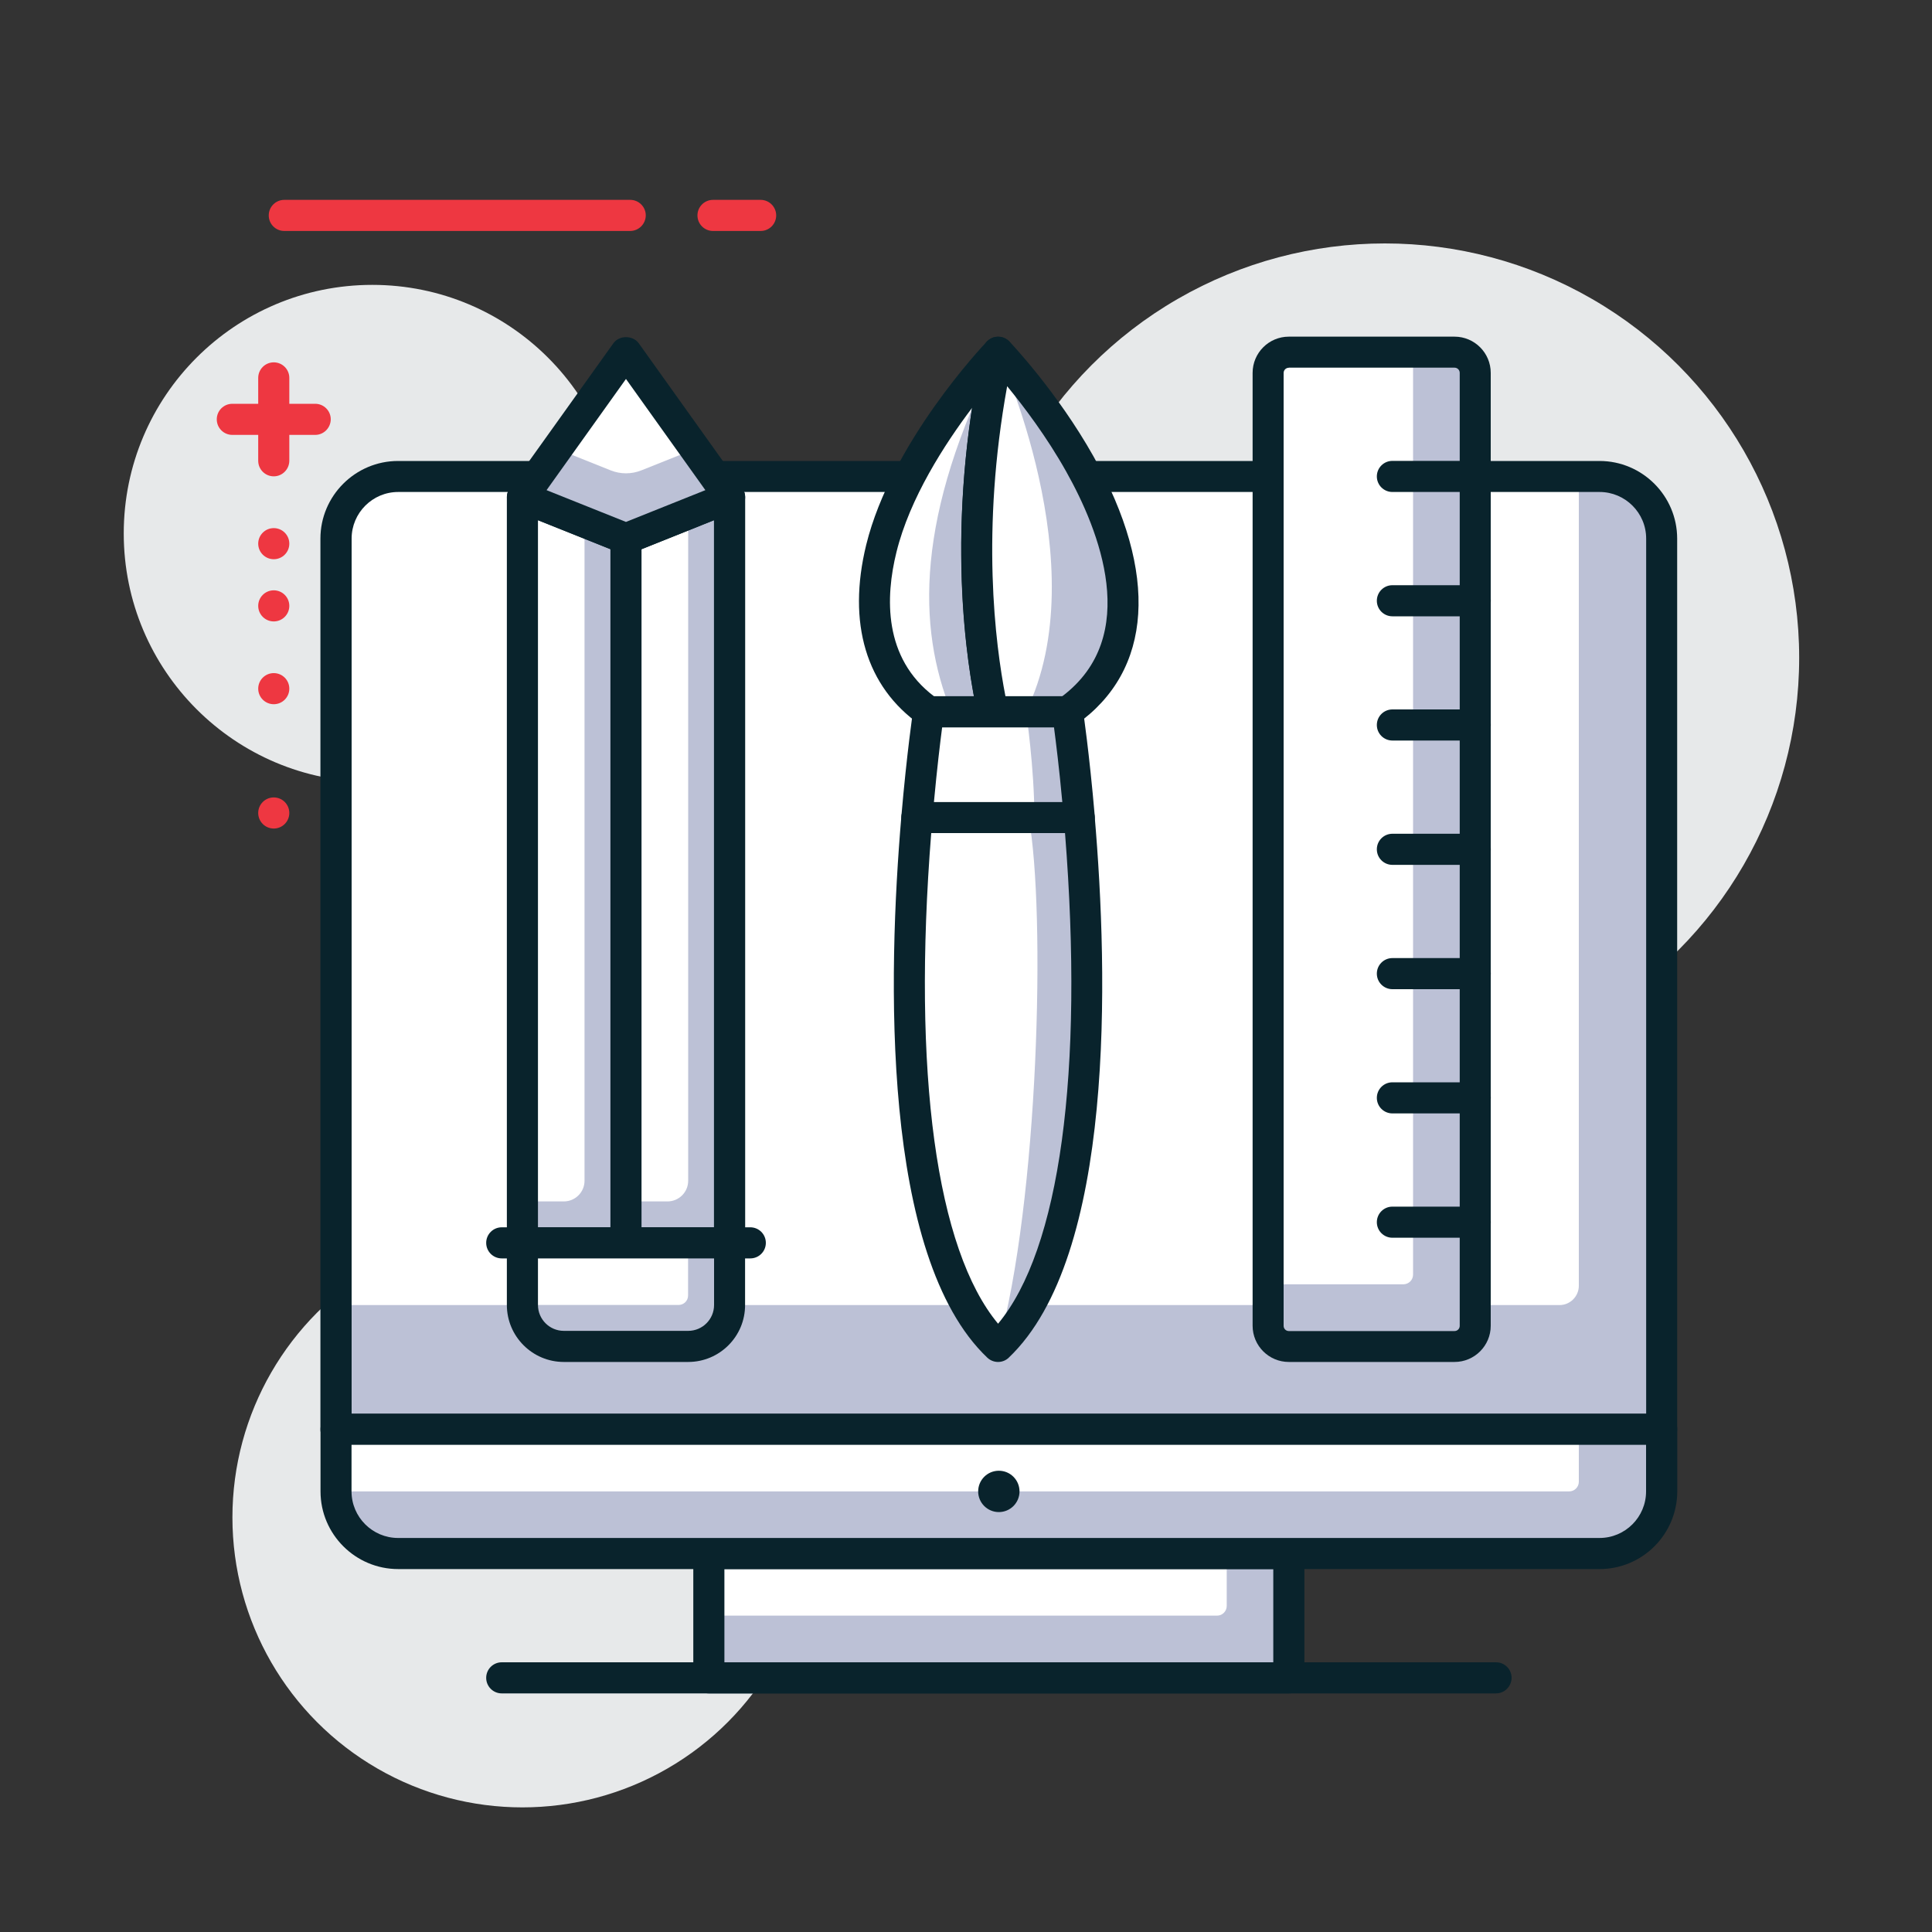
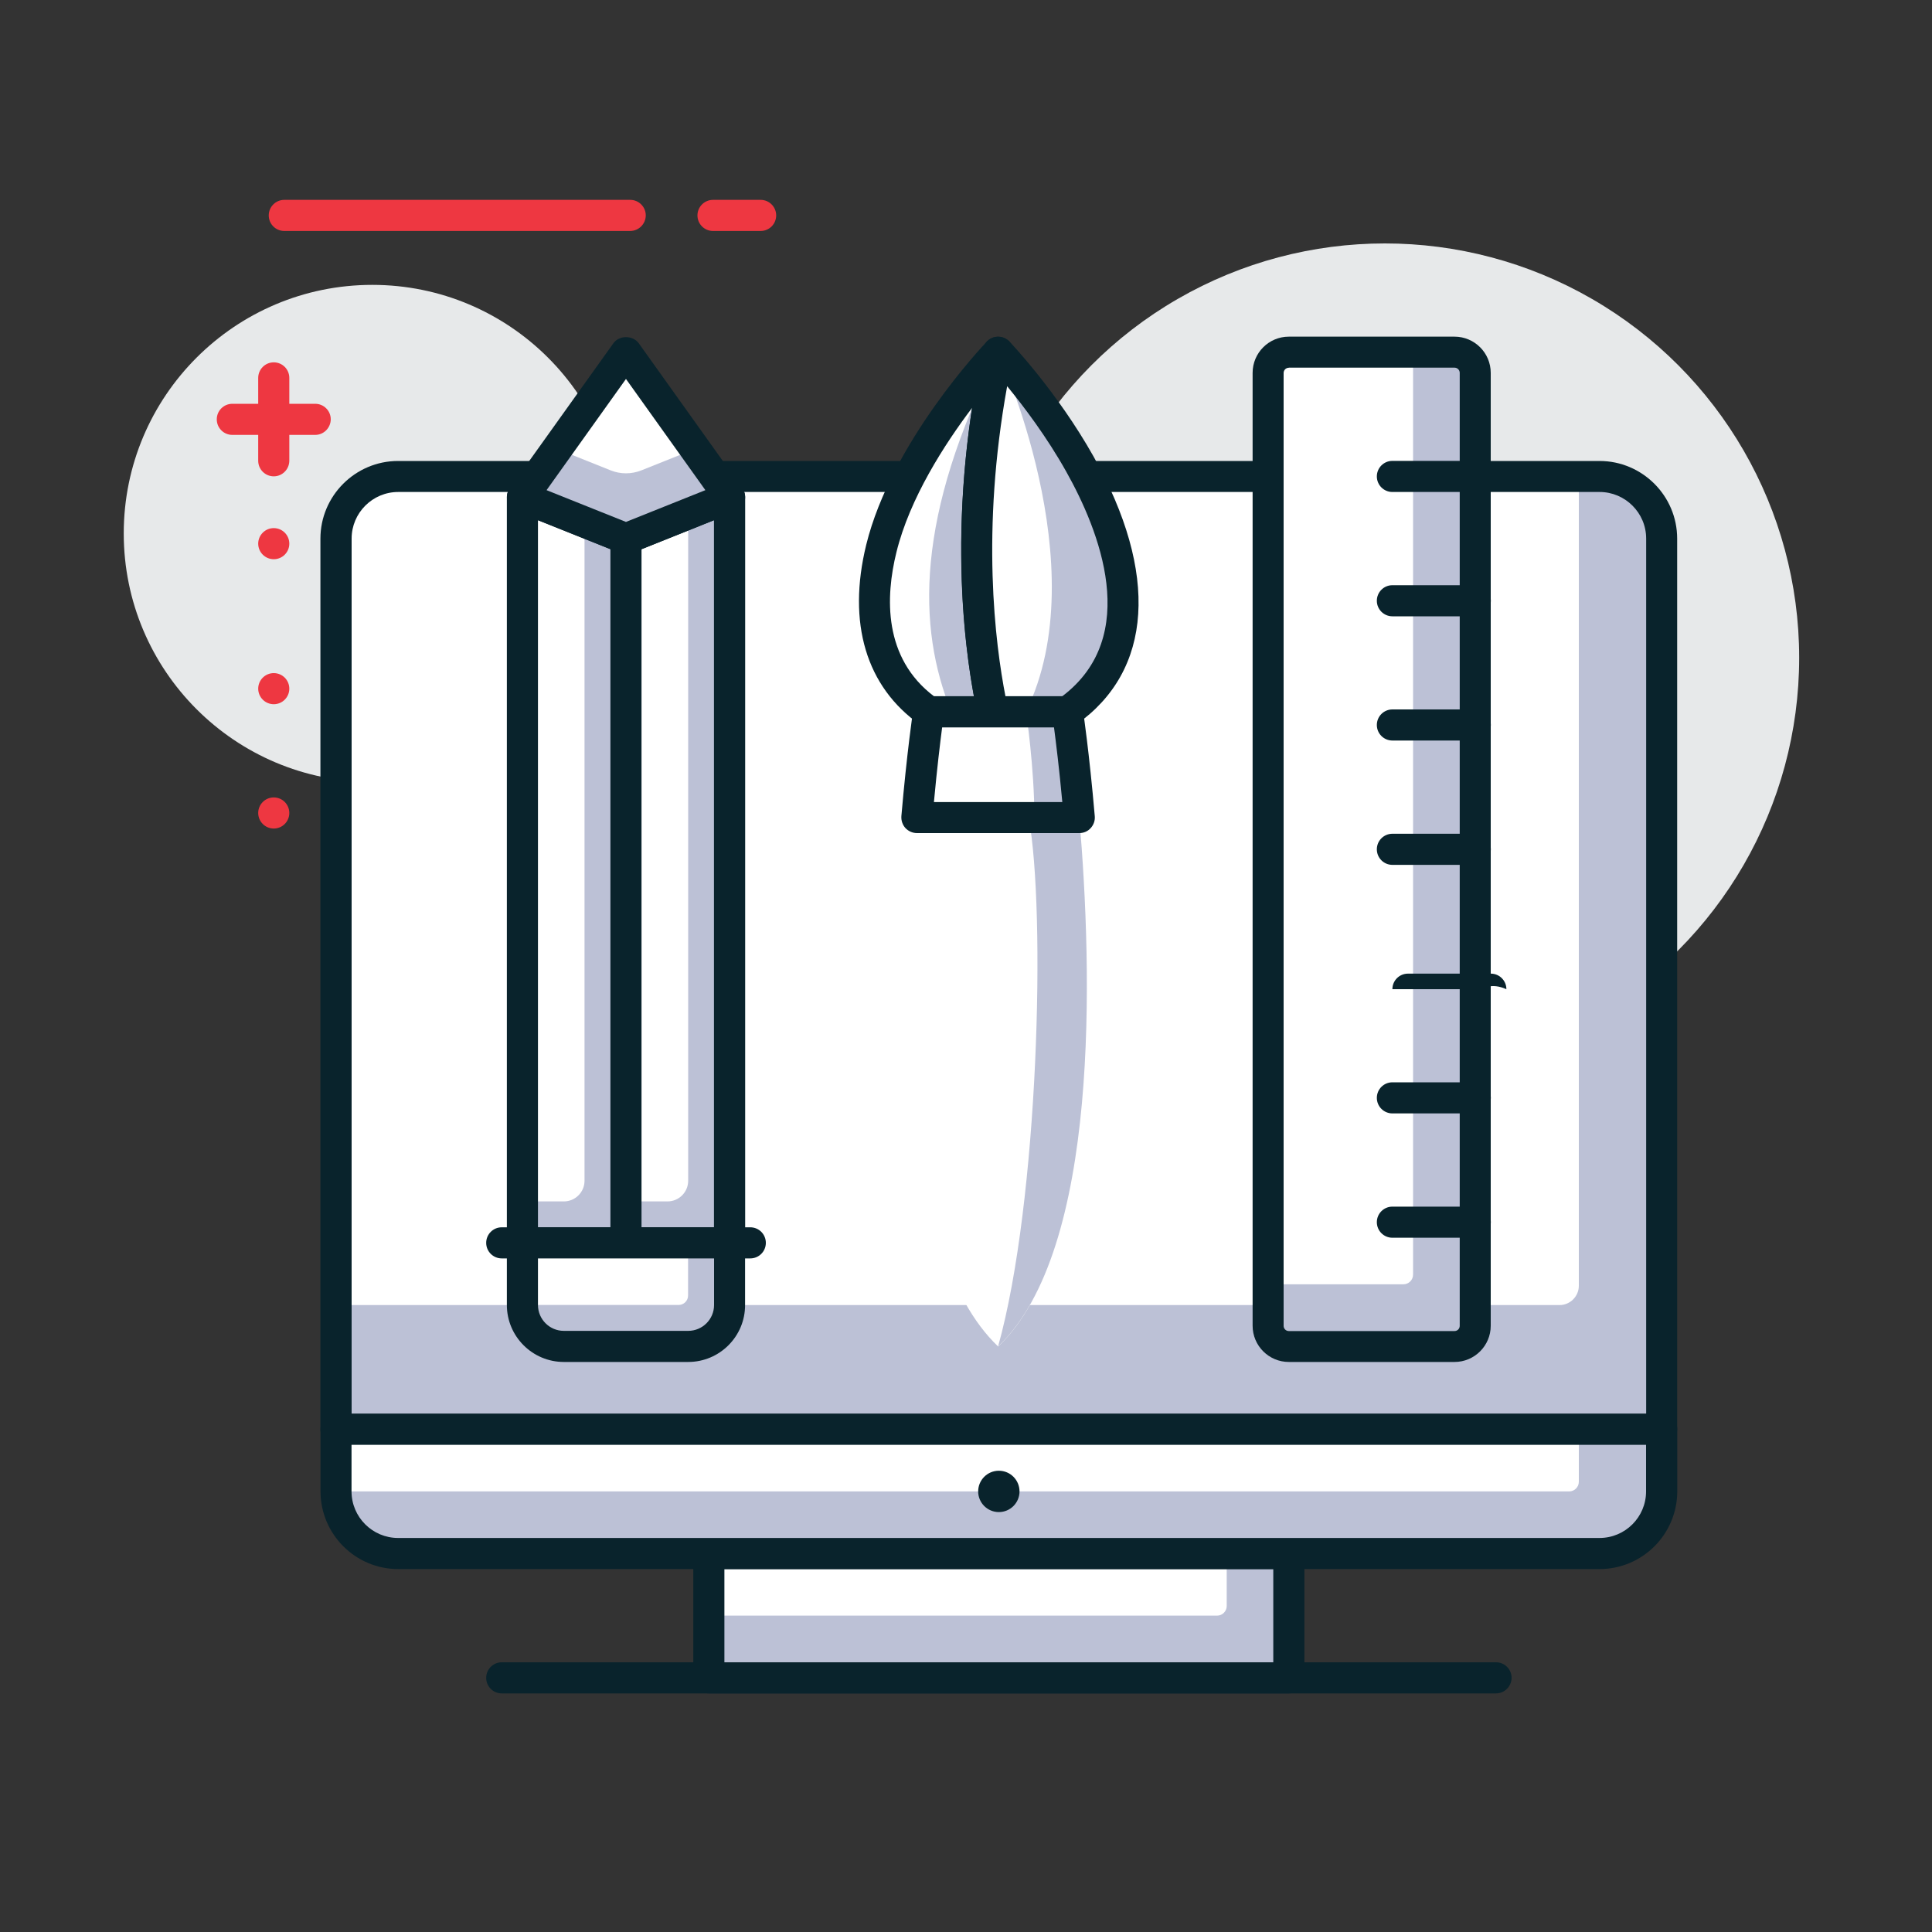
<svg xmlns="http://www.w3.org/2000/svg" version="1.1" id="Layer_1" x="0px" y="0px" viewBox="0 0 200 200" style="enable-background:new 0 0 200 200;" xml:space="preserve">
  <rect x="0" y="0" width="200" height="200" fill="#333333" stroke="none" />
  <style type="text/css">
	.st0{fill:#E7E9EA;}
	.st1{fill:#FFFFFF;}
	.st2{fill:#BCC1D6;}
	.st3{fill:#09232C;}
	.st4{fill:#EE3741;}
	.st5{opacity:0.7;}
</style>
  <g>
    <g>
-       <circle class="st0" cx="54.08" cy="157.08" r="30.02" />
-     </g>
+       </g>
    <g>
      <circle class="st0" cx="38.54" cy="55.22" r="25.73" />
    </g>
    <g>
      <circle class="st0" cx="143.36" cy="68.09" r="42.89" />
    </g>
    <g>
      <path class="st2" d="M172.02,147.96H34.78V52.32c0-1.66,1.34-3,3-3h131.23c1.66,0,3,1.34,3,3V147.96z" />
    </g>
    <g>
      <path class="st1" d="M161.44,135.1H34.78V52.33c0-1.66,1.34-3,3-3h125.66v83.77C163.44,134.2,162.54,135.1,161.44,135.1z" />
    </g>
    <g>
      <path class="st3" d="M172.02,149.57H34.78c-0.89,0-1.61-0.72-1.61-1.61V55.76c0-4.43,3.61-8.04,8.04-8.04h124.37    c4.43,0,8.04,3.61,8.04,8.04v92.21C173.62,148.85,172.9,149.57,172.02,149.57z M36.39,146.35h134.02v-90.6    c0-2.66-2.17-4.82-4.82-4.82H41.22c-2.66,0-4.82,2.17-4.82,4.82V146.35z" />
    </g>
    <g>
      <rect x="73.38" y="160.82" class="st2" width="60.04" height="12.87" />
    </g>
    <g>
      <path class="st1" d="M126.99,160.82H73.38v6.43h52.61c0.55,0,1-0.45,1-1V160.82z" />
    </g>
    <g>
      <path class="st3" d="M133.42,175.3H73.38c-0.89,0-1.61-0.72-1.61-1.61v-12.87c0-0.89,0.72-1.61,1.61-1.61h60.04    c0.89,0,1.61,0.72,1.61,1.61v12.87C135.03,174.58,134.31,175.3,133.42,175.3z M74.99,172.08h56.82v-9.65H74.99V172.08z" />
    </g>
    <g>
      <path class="st2" d="M169.02,160.82H37.78c-1.66,0-3-1.34-3-3v-9.87h137.23v9.87C172.02,159.48,170.67,160.82,169.02,160.82z" />
    </g>
    <g>
      <path class="st1" d="M162.44,154.39H34.78v-6.43h128.66v5.43C163.44,153.94,162.99,154.39,162.44,154.39z" />
    </g>
    <g>
      <path class="st3" d="M165.58,162.43H41.22c-4.43,0-8.04-3.61-8.04-8.04v-6.43c0-0.89,0.72-1.61,1.61-1.61h137.23    c0.89,0,1.61,0.72,1.61,1.61v6.43C173.62,158.83,170.02,162.43,165.58,162.43z M36.39,149.57v4.82c0,2.66,2.17,4.82,4.82,4.82    h124.37c2.66,0,4.82-2.16,4.82-4.82v-4.82H36.39z" />
    </g>
    <g>
      <path class="st3" d="M154.86,175.3H51.94c-0.89,0-1.61-0.72-1.61-1.61c0-0.89,0.72-1.61,1.61-1.61h102.93    c0.89,0,1.61,0.72,1.61,1.61C156.47,174.58,155.75,175.3,154.86,175.3z" />
    </g>
    <g>
      <circle class="st3" cx="103.4" cy="154.39" r="2.14" />
    </g>
    <g>
      <path class="st1" d="M103.32,36.46c0,0-9.56,10.03-12.09,20.32c-1.42,5.79-1.08,12.7,4.91,16.91c1.27,0.04,3.93,0.05,6.64,0.03    C101.65,68.59,99.4,54.6,103.32,36.46z" />
    </g>
    <g>
      <path class="st2" d="M103.32,36.46c-8.54,16.94-8.41,28.47-4.82,37.26c-0.03,0-0.05,0-0.07,0c1.27,0.01,2.8,0.01,4.36,0    C101.65,68.59,99.4,54.6,103.32,36.46z" />
    </g>
    <g>
      <path class="st3" d="M100.32,75.34c-1.78,0-3.34-0.01-4.22-0.04c-0.31-0.01-0.61-0.11-0.87-0.29c-5.57-3.91-7.54-10.52-5.56-18.61    c2.6-10.58,12.08-20.62,12.49-21.04c0.5-0.52,1.28-0.65,1.92-0.31c0.64,0.34,0.97,1.06,0.82,1.76    c-3.85,17.79-1.66,31.5-0.54,36.57c0.1,0.48-0.01,0.97-0.31,1.35c-0.3,0.38-0.76,0.6-1.25,0.6    C101.95,75.33,101.11,75.34,100.32,75.34z M96.7,72.09c0.99,0.02,2.48,0.03,4.13,0.03c-1.03-5.56-2.27-16.29-0.2-29.9    c-2.85,3.77-6.46,9.36-7.83,14.94C91.65,61.8,91.43,68.11,96.7,72.09z" />
    </g>
    <g>
      <path class="st1" d="M111.79,48.04c-3.69-6.57-8.47-11.58-8.47-11.58c-3.93,18.14-1.67,32.13-0.53,37.26    c2.85-0.01,5.93-0.03,7.71-0.03C119.61,67.29,116.27,55.99,111.79,48.04z" />
    </g>
    <g>
      <path class="st2" d="M111.79,48.04c-3.69-6.57-8.47-11.58-8.47-11.58s10.29,22.17,2.88,37.23c0.43,0,2.83,0,4.29,0    C119.61,67.29,116.27,55.99,111.79,48.04z" />
    </g>
    <g>
      <path class="st3" d="M102.79,75.33c-0.75,0-1.41-0.52-1.57-1.26c-1.17-5.28-3.45-19.54,0.53-37.95c0.13-0.58,0.56-1.05,1.14-1.21    c0.58-0.16,1.19,0.01,1.6,0.44c0.2,0.21,4.96,5.23,8.71,11.9l0,0c6.79,12.08,6.14,22.19-1.78,27.75    c-0.27,0.19-0.59,0.29-0.92,0.29c-1.06,0-2.58,0.01-4.24,0.02L102.79,75.33C102.79,75.33,102.79,75.33,102.79,75.33z     M104.26,39.98c-2.72,14.96-1.24,26.65-0.17,32.13l2.14-0.01c1.41-0.01,2.72-0.01,3.73-0.02c8.23-6.22,3.82-17.2,0.42-23.25l0,0    C108.35,45.2,105.94,42.03,104.26,39.98z" />
    </g>
    <g>
      <path class="st1" d="M111.73,84.64H94.92c-1.36,15.93-2.16,44.71,8.41,54.75C113.89,129.35,113.09,100.57,111.73,84.64z" />
    </g>
    <g>
      <path class="st2" d="M111.73,84.64h-5.24c1.79,9.75,1.03,39.73-3.17,54.75C113.89,129.35,113.09,100.57,111.73,84.64z" />
    </g>
    <g>
-       <path class="st3" d="M103.32,140.99c-0.4,0-0.8-0.15-1.11-0.44c-11.02-10.47-10.31-39.61-8.9-56.05c0.07-0.83,0.77-1.47,1.6-1.47    h16.81c0.84,0,1.53,0.64,1.6,1.47c1.41,16.44,2.12,45.58-8.9,56.05C104.12,140.84,103.72,140.99,103.32,140.99z M96.4,86.24    c-1.97,24.84,0.53,43.11,6.92,50.79c6.39-7.68,8.9-25.94,6.93-50.79H96.4z" />
-     </g>
+       </g>
    <g>
      <path class="st2" d="M110.51,73.69c-3.53,0-7.69,0-14.38,0c0,0-0.66,4.39-1.22,10.95h16.81    C111.17,78.08,110.51,73.69,110.51,73.69z" />
    </g>
    <g>
      <path class="st1" d="M106.22,73.69c-3.53,0-3.4,0-10.09,0c0,0-0.66,4.39-1.22,10.95h12.17C107.08,79.5,106.22,73.69,106.22,73.69z    " />
    </g>
    <g>
      <path class="st3" d="M111.73,86.24H94.92c-0.45,0-0.88-0.19-1.19-0.52c-0.3-0.33-0.45-0.77-0.42-1.23    c0.56-6.53,1.22-11.01,1.23-11.05c0.12-0.79,0.8-1.37,1.59-1.37h14.38c0.8,0,1.47,0.58,1.59,1.37c0.01,0.05,0.67,4.52,1.23,11.05    c0.04,0.45-0.11,0.89-0.42,1.23C112.61,86.06,112.18,86.24,111.73,86.24z M96.68,83.03h13.29c-0.32-3.48-0.66-6.2-0.86-7.73H97.53    C97.33,76.83,97,79.55,96.68,83.03z" />
    </g>
    <g>
      <path class="st2" d="M152.72,37.46v100.92c0,0.55-0.45,1-1,1h-19.44c-0.55,0-1-0.45-1-1V37.46c0-0.55,0.45-1,1-1h19.44    C152.27,36.46,152.72,36.91,152.72,37.46z" />
    </g>
    <g>
      <path class="st1" d="M146.28,36.46v95.49c0,0.55-0.45,1-1,1h-14.01V37.46c0-0.55,0.45-1,1-1H146.28z" />
    </g>
    <g>
      <path class="st3" d="M150.57,140.99h-17.15c-2.07,0-3.75-1.68-3.75-3.75V38.6c0-2.07,1.68-3.75,3.75-3.75h17.15    c2.07,0,3.75,1.68,3.75,3.75v98.64C154.32,139.31,152.64,140.99,150.57,140.99z M133.42,38.07c-0.3,0-0.54,0.24-0.54,0.54v98.64    c0,0.3,0.24,0.54,0.54,0.54h17.15c0.3,0,0.54-0.24,0.54-0.54V38.6c0-0.3-0.24-0.54-0.54-0.54H133.42z" />
    </g>
    <g>
      <path class="st3" d="M152.72,50.93h-8.58c-0.89,0-1.61-0.72-1.61-1.61s0.72-1.61,1.61-1.61h8.58c0.89,0,1.61,0.72,1.61,1.61    S153.6,50.93,152.72,50.93z" />
    </g>
    <g>
      <path class="st3" d="M152.72,63.8h-8.58c-0.89,0-1.61-0.72-1.61-1.61s0.72-1.61,1.61-1.61h8.58c0.89,0,1.61,0.72,1.61,1.61    S153.6,63.8,152.72,63.8z" />
    </g>
    <g>
      <path class="st3" d="M152.72,76.66h-8.58c-0.89,0-1.61-0.72-1.61-1.61c0-0.89,0.72-1.61,1.61-1.61h8.58    c0.89,0,1.61,0.72,1.61,1.61C154.32,75.94,153.6,76.66,152.72,76.66z" />
    </g>
    <g>
      <path class="st3" d="M152.72,89.53h-8.58c-0.89,0-1.61-0.72-1.61-1.61c0-0.89,0.72-1.61,1.61-1.61h8.58    c0.89,0,1.61,0.72,1.61,1.61C154.32,88.81,153.6,89.53,152.72,89.53z" />
    </g>
    <g>
-       <path class="st3" d="M152.72,102.4h-8.58c-0.89,0-1.61-0.72-1.61-1.61c0-0.89,0.72-1.61,1.61-1.61h8.58    c0.89,0,1.61,0.72,1.61,1.61C154.32,101.68,153.6,102.4,152.72,102.4z" />
+       <path class="st3" d="M152.72,102.4h-8.58c0-0.89,0.72-1.61,1.61-1.61h8.58    c0.89,0,1.61,0.72,1.61,1.61C154.32,101.68,153.6,102.4,152.72,102.4z" />
    </g>
    <g>
      <path class="st3" d="M152.72,115.26h-8.58c-0.89,0-1.61-0.72-1.61-1.61c0-0.89,0.72-1.61,1.61-1.61h8.58    c0.89,0,1.61,0.72,1.61,1.61C154.32,114.54,153.6,115.26,152.72,115.26z" />
    </g>
    <g>
      <path class="st3" d="M152.72,128.13h-8.58c-0.89,0-1.61-0.72-1.61-1.61c0-0.89,0.72-1.61,1.61-1.61h8.58    c0.89,0,1.61,0.72,1.61,1.61C154.32,127.41,153.6,128.13,152.72,128.13z" />
    </g>
    <g>
      <polygon class="st2" points="54.08,51.47 54.08,128.66 64.81,128.66 64.81,55.76   " />
    </g>
    <g>
      <path class="st1" d="M54.08,51.47v72.9h4.29c1.18,0,2.14-0.96,2.14-2.14V54.05L54.08,51.47z" />
    </g>
    <g>
      <path class="st3" d="M64.81,130.27H54.08c-0.89,0-1.61-0.72-1.61-1.61V51.47c0-0.53,0.26-1.03,0.71-1.33c0.44-0.3,1-0.36,1.5-0.16    l10.72,4.29c0.61,0.24,1.01,0.83,1.01,1.49v72.9C66.41,129.55,65.69,130.27,64.81,130.27z M55.69,127.05h7.5v-70.2l-7.5-3V127.05z    " />
    </g>
    <g>
      <polygon class="st2" points="75.53,51.47 64.81,55.76 64.81,128.66 75.53,128.66   " />
    </g>
    <g>
      <path class="st1" d="M71.24,53.19l-6.43,2.57v68.61h4.29c1.18,0,2.14-0.96,2.14-2.14V53.19z" />
    </g>
    <g>
      <path class="st3" d="M75.53,130.27H64.81c-0.89,0-1.61-0.72-1.61-1.61v-72.9c0-0.66,0.4-1.25,1.01-1.49l10.72-4.29    c0.49-0.2,1.06-0.14,1.5,0.16c0.44,0.3,0.71,0.8,0.71,1.33v77.19C77.14,129.55,76.41,130.27,75.53,130.27z M66.41,127.05h7.5    v-73.2l-7.5,3V127.05z" />
    </g>
    <g>
      <path class="st3" d="M77.67,130.27H51.94c-0.89,0-1.61-0.72-1.61-1.61c0-0.89,0.72-1.61,1.61-1.61h25.73    c0.89,0,1.61,0.72,1.61,1.61C79.28,129.55,78.56,130.27,77.67,130.27z" />
    </g>
    <g>
      <polygon class="st2" points="54.08,51.47 64.81,55.76 75.53,51.47 64.81,36.46   " />
    </g>
    <g>
      <path class="st1" d="M57.66,46.47l5.55,2.22c1.02,0.41,2.16,0.41,3.19,0l5.56-2.22l-7.15-10.01L57.66,46.47z" />
    </g>
    <g>
      <path class="st3" d="M64.81,57.37c-0.2,0-0.41-0.04-0.6-0.11l-10.72-4.29c-0.46-0.18-0.81-0.57-0.95-1.04    c-0.14-0.47-0.05-0.98,0.23-1.39L63.5,35.53c0.6-0.84,2.01-0.84,2.62,0l10.72,15.01c0.29,0.4,0.37,0.91,0.23,1.39    c-0.14,0.47-0.49,0.86-0.95,1.04L65.4,57.26C65.21,57.33,65.01,57.37,64.81,57.37z M56.58,50.74l8.22,3.29l8.22-3.29l-8.22-11.51    L56.58,50.74z" />
    </g>
    <g>
      <path class="st2" d="M73.53,139.38H56.08c-1.1,0-2-0.9-2-2v-8.72h21.44v8.72C75.53,138.49,74.63,139.38,73.53,139.38z" />
    </g>
    <g>
      <path class="st1" d="M70.24,135.09H54.08v-6.43h17.15v5.43C71.24,134.65,70.79,135.09,70.24,135.09z" />
    </g>
    <g>
      <path class="st3" d="M71.24,140.99H58.37c-3.25,0-5.9-2.64-5.9-5.9v-6.43c0-0.89,0.72-1.61,1.61-1.61h21.44    c0.89,0,1.61,0.72,1.61,1.61v6.43C77.14,138.35,74.49,140.99,71.24,140.99z M55.69,130.27v4.82c0,1.48,1.2,2.68,2.68,2.68h12.87    c1.48,0,2.68-1.2,2.68-2.68v-4.82H55.69z" />
    </g>
    <g>
      <path class="st4" d="M32.63,45.02h-8.58c-0.89,0-1.61-0.72-1.61-1.61c0-0.89,0.72-1.61,1.61-1.61h8.58c0.89,0,1.61,0.72,1.61,1.61    C34.23,44.3,33.51,45.02,32.63,45.02z" />
    </g>
    <g>
      <path class="st4" d="M28.34,49.31c-0.89,0-1.61-0.72-1.61-1.61v-8.58c0-0.89,0.72-1.61,1.61-1.61s1.61,0.72,1.61,1.61v8.58    C29.94,48.59,29.22,49.31,28.34,49.31z" />
    </g>
    <g>
      <circle class="st4" cx="28.34" cy="56.28" r="1.61" />
    </g>
    <g>
-       <circle class="st4" cx="28.34" cy="62.72" r="1.61" />
-     </g>
+       </g>
    <g>
      <circle class="st4" cx="28.34" cy="71.29" r="1.61" />
    </g>
    <g>
      <circle class="st4" cx="28.34" cy="84.16" r="1.61" />
    </g>
    <g>
      <path class="st4" d="M65.23,23.91H29.43c-0.89,0-1.61-0.72-1.61-1.61c0-0.89,0.72-1.61,1.61-1.61h35.81    c0.89,0,1.61,0.72,1.61,1.61C66.84,23.19,66.12,23.91,65.23,23.91z" />
    </g>
    <g>
      <path class="st4" d="M78.74,23.91h-4.93c-0.89,0-1.61-0.72-1.61-1.61c0-0.89,0.72-1.61,1.61-1.61h4.93c0.89,0,1.61,0.72,1.61,1.61    C80.35,23.19,79.63,23.91,78.74,23.91z" />
    </g>
  </g>
</svg>